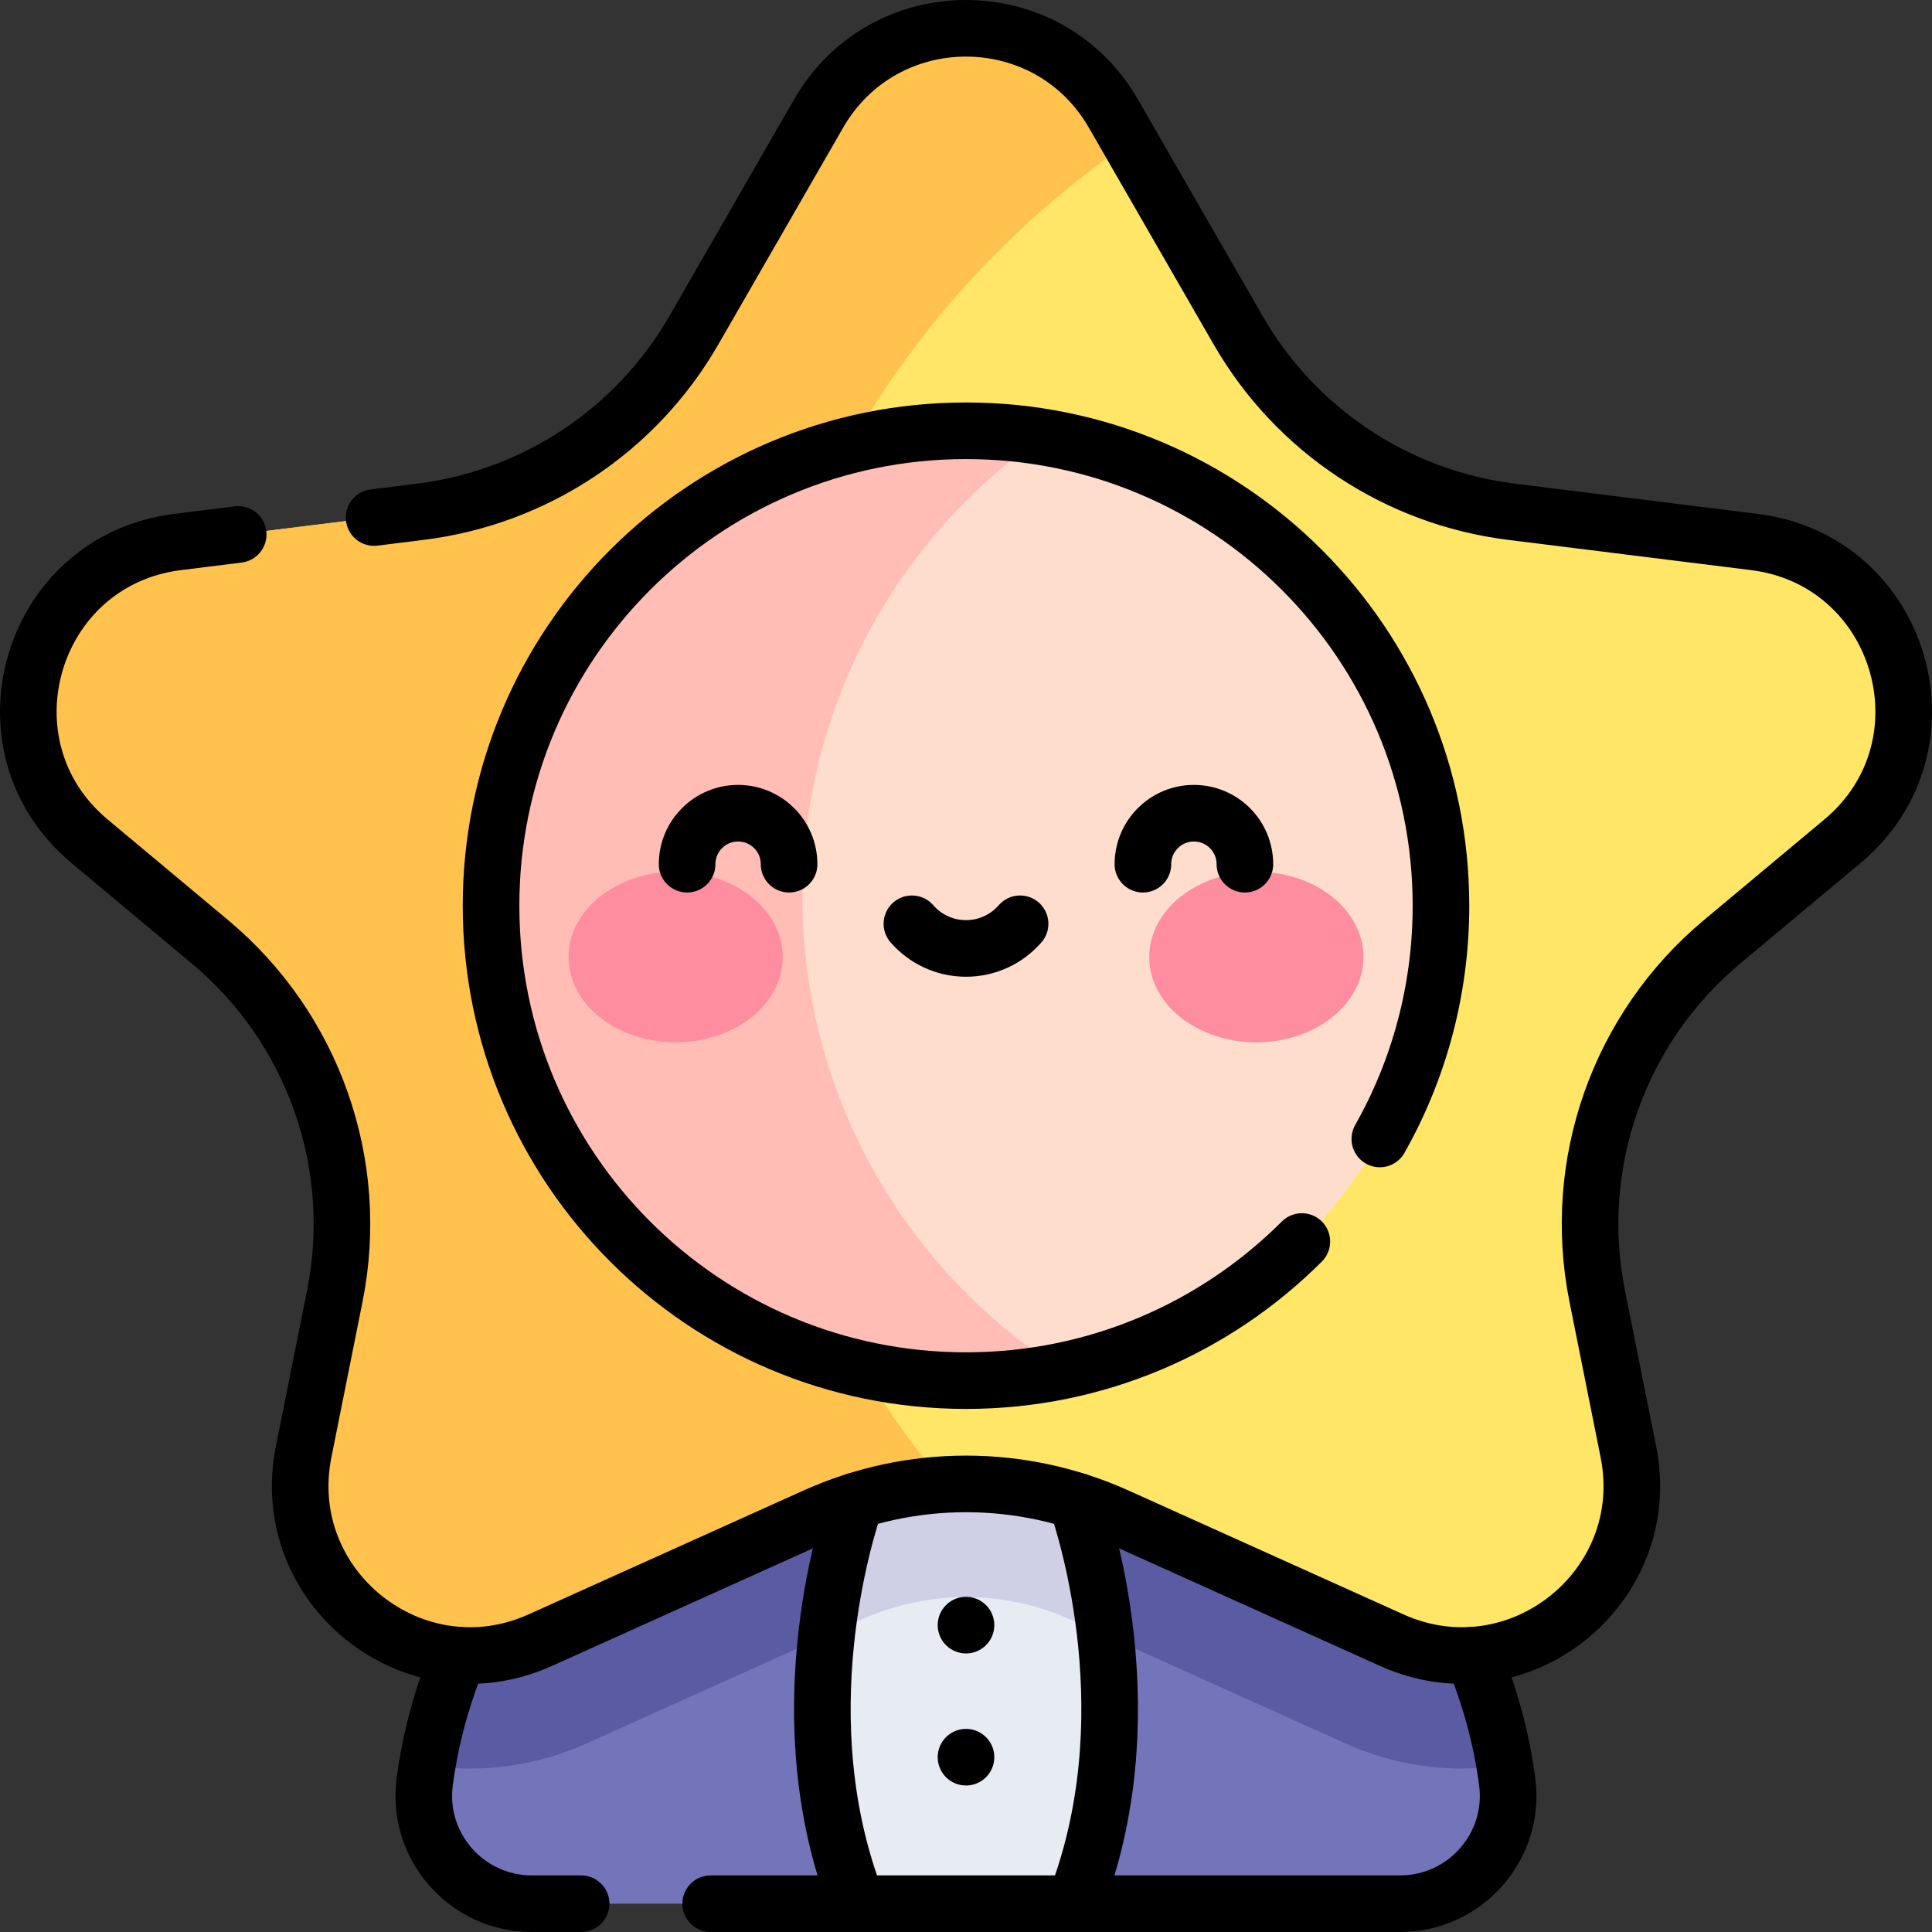
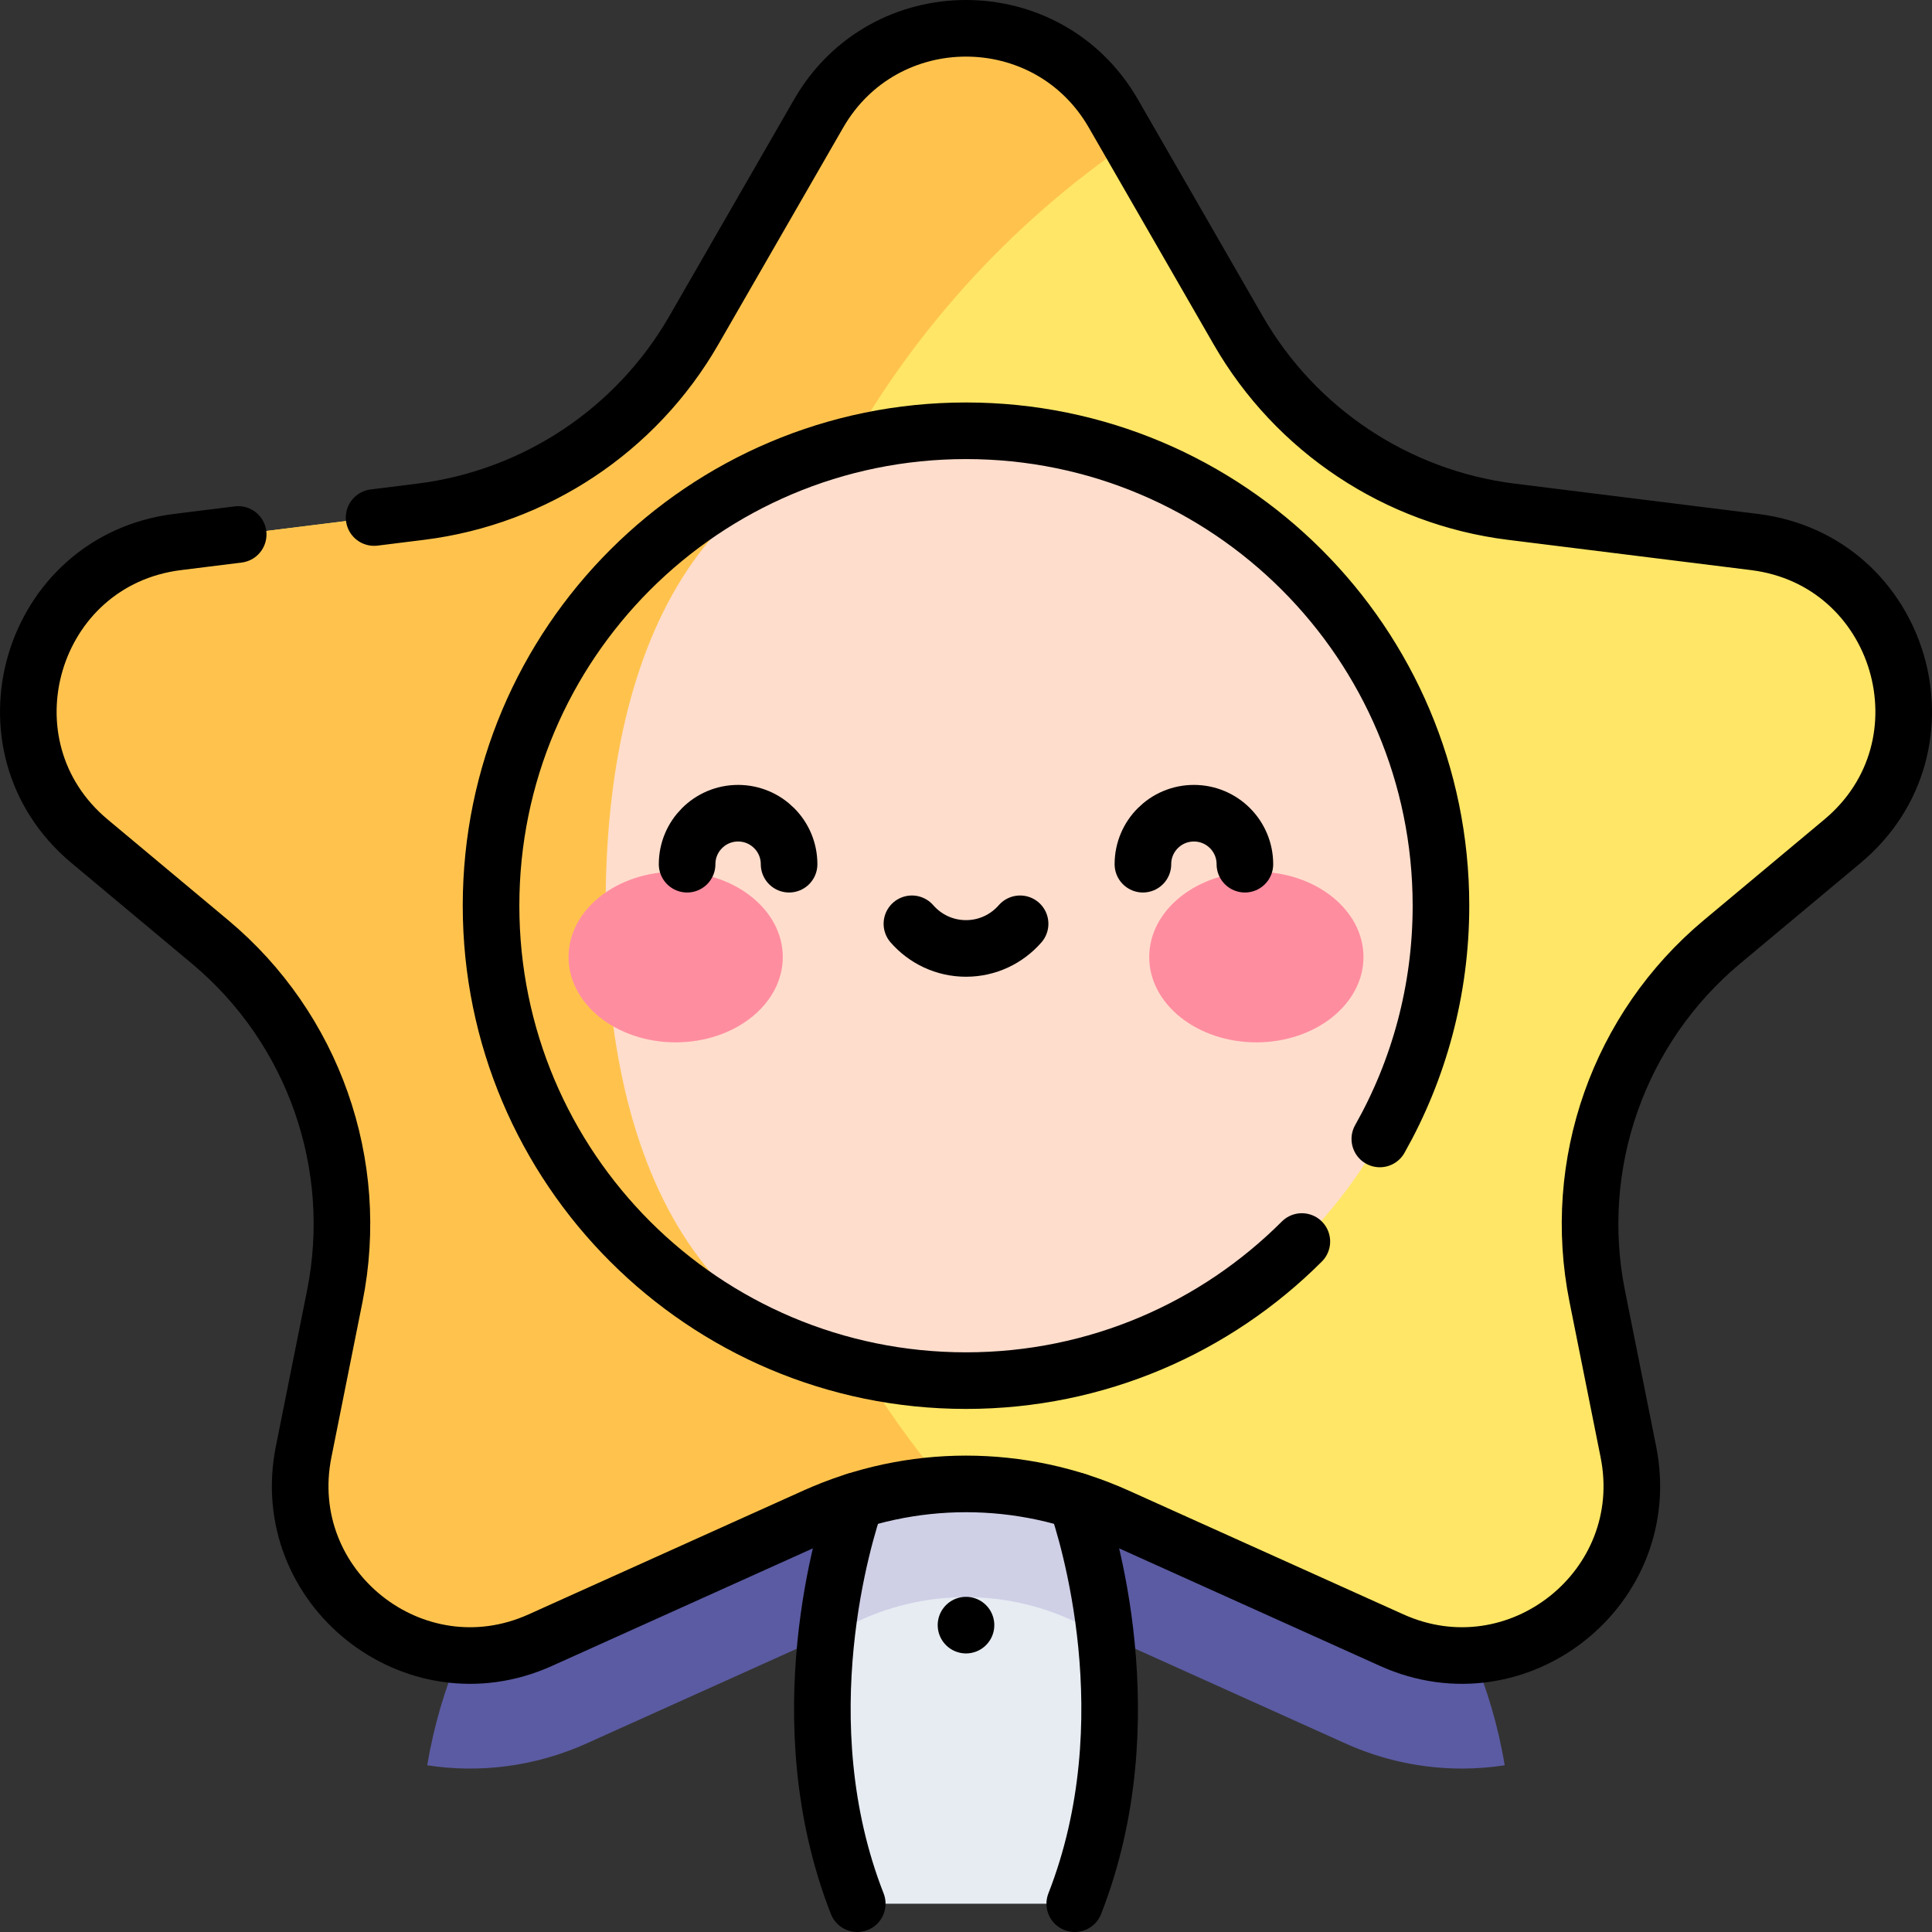
<svg xmlns="http://www.w3.org/2000/svg" version="1.1" id="Capa_1" x="0px" y="0px" viewBox="0 0 511.997 511.997" style="enable-background:new 0 0 511.997 511.997;" xml:space="preserve" width="512" height="512">
  <rect x="0" y="0" width="511.997" height="511.997" fill="#333333" stroke="none" />
  <g>
    <g>
-       <path style="fill:#7474BA;" d="M371.019,504.495h-86.2l-28.82-20l-28.82,20h-86.23c-17.28,0-30.67-15.2-28.39-32.34&#10;&#09;&#09;&#09;c0.2-1.46,0.41-2.91,0.66-4.34c1.76-10.55,4.71-20.28,8.43-29.18l134.35-145.97l134.31,145.97c3.75,8.91,6.7,18.63,8.45,29.18&#10;&#09;&#09;&#09;c0.25,1.43,0.46,2.88,0.66,4.34C401.699,489.295,388.299,504.495,371.019,504.495z" />
      <path style="fill:#5B5BA3;" d="M398.759,467.815c-3.75,0.58-7.54,0.87-11.34,0.87c-10.45,0-20.97-2.19-30.9-6.67l-72.82-32.81&#10;&#09;&#09;&#09;c-17.6-7.93-37.79-7.93-55.4,0l-72.82,32.81c-13.55,6.11-28.2,7.97-42.26,5.8c1.76-10.55,4.71-20.28,8.43-29.18l134.35-145.97&#10;&#09;&#09;&#09;l134.31,145.97C394.059,447.545,397.009,457.265,398.759,467.815z" />
      <path style="fill:#E6ECF2;" d="M284.819,504.495h-57.64c-9.94-25.39-10.38-51.15-8.13-71.12c2.05-18.29,6.36-31.74,7.71-35.63&#10;&#09;&#09;&#09;l29.23-30l29.25,30c1.35,3.89,5.66,17.34,7.71,35.63C295.199,453.345,294.759,479.105,284.819,504.495z" />
      <path style="fill:#CFCFE6;" d="M292.949,433.375l-9.25-4.17c-17.6-7.93-37.79-7.93-55.4,0l-9.25,4.17&#10;&#09;&#09;&#09;c2.05-18.29,6.36-31.74,7.71-35.63l29.23-30l29.25,30C286.589,401.635,290.899,415.085,292.949,433.375z" />
      <path style="fill:#FFE666;" d="M295.045,30.074l33.098,57.482c15.252,26.488,42.051,44.282,72.381,48.059l64.436,8.025&#10;&#09;&#09;&#09;c39.091,4.869,53.548,54.025,23.318,79.282l-31.943,26.688c-27.378,22.874-40.061,58.884-33.061,93.866l8.259,41.271&#10;&#09;&#09;&#09;c7.193,35.947-29.267,64.98-62.69,49.919l-72.822-32.815c-25.449-11.468-54.595-11.468-80.044,0l-72.822,32.815&#10;&#09;&#09;&#09;c-33.423,15.061-69.884-13.971-62.69-49.919l8.259-41.271c7-34.982-5.683-70.992-33.061-93.866l-31.943-26.688&#10;&#09;&#09;&#09;c-30.23-25.257-15.773-74.413,23.318-79.282l64.436-8.025c30.33-3.778,57.13-21.571,72.381-48.059l33.098-57.482&#10;&#09;&#09;&#09;C234.283-0.025,277.714-0.025,295.045,30.074z" />
      <path style="fill:#FFC34D;" d="M193.689,237.685c0,59.31,21.34,113.64,56.76,155.73c-11.78,0.67-23.47,3.49-34.47,8.44&#10;&#09;&#09;&#09;l-72.82,32.81c-33.43,15.06-69.89-13.97-62.69-49.92l8.25-41.27c7-34.98-5.68-70.99-33.06-93.86l-31.94-26.69&#10;&#09;&#09;&#09;c-30.23-25.26-15.77-74.42,23.32-79.28l64.43-8.03c30.33-3.78,57.13-21.57,72.39-48.06l33.09-57.48c17.33-30.1,60.77-30.1,78.1,0&#10;&#09;&#09;&#09;l4.37,7.59C235.589,81.235,193.689,154.565,193.689,237.685z" />
      <path style="fill:#FFDDCC;" d="M381.867,240.019c0,69.51-56.353,125.859-125.868,125.859s-95.5-56.349-95.5-125.859&#10;&#09;&#09;&#09;s25.985-125.859,95.5-125.859S381.867,170.509,381.867,240.019z" />
-       <path style="fill:#FFBDB6;" d="M281.689,363.245c-8.29,1.73-16.89,2.63-25.69,2.63c-69.51,0-125.87-56.35-125.87-125.86&#10;&#09;&#09;&#09;c0-69.51,56.36-125.86,125.87-125.86c6.88,0,13.63,0.55,20.21,1.62c-38.42,26.88-63.55,71.46-63.55,121.91&#10;&#09;&#09;&#09;C212.659,290.495,240.189,336.875,281.689,363.245z" />
      <g>
        <g>
          <g>
            <g>
              <ellipse style="fill:#FF8DA0;" cx="179.056" cy="253.622" rx="28.39" ry="22.609" />
            </g>
            <g>
              <ellipse style="fill:#FF8DA0;" cx="332.942" cy="253.622" rx="28.39" ry="22.609" />
            </g>
          </g>
        </g>
      </g>
    </g>
    <g>
      <g>
        <g>
          <g>
-             <path style="fill:none;stroke:#000000;stroke-width:15;stroke-linecap:round;stroke-linejoin:round;stroke-miterlimit:10;" d="&#10;&#09;&#09;&#09;&#09;&#09;&#09;M153.999,504.497h-13.05c-17.28,0-30.67-15.199-28.39-32.338c1.63-12.249,4.86-23.418,9.09-33.528" />
-             <path style="fill:none;stroke:#000000;stroke-width:15;stroke-linecap:round;stroke-linejoin:round;stroke-miterlimit:10;" d="&#10;&#09;&#09;&#09;&#09;&#09;&#09;M390.309,438.632c4.26,10.119,7.48,21.289,9.11,33.528c2.28,17.139-11.12,32.338-28.4,32.338H188.332" />
-           </g>
+             </g>
        </g>
      </g>
      <path style="fill:none;stroke:#000000;stroke-width:15;stroke-linecap:round;stroke-linejoin:round;stroke-miterlimit:10;" d="&#10;&#09;&#09;&#09;M99.142,137.151l12.331-1.536c30.33-3.778,57.13-21.571,72.381-48.059l33.098-57.482c17.331-30.098,60.762-30.098,78.093,0&#10;&#09;&#09;&#09;l33.098,57.482c15.252,26.488,42.051,44.282,72.381,48.059l64.436,8.025c39.091,4.869,53.548,54.025,23.318,79.282l-31.943,26.688&#10;&#09;&#09;&#09;c-27.378,22.874-40.061,58.884-33.061,93.866l8.259,41.271c7.193,35.947-29.267,64.98-62.69,49.919l-72.822-32.815&#10;&#09;&#09;&#09;c-25.449-11.468-54.595-11.468-80.044,0l-72.822,32.815c-33.423,15.061-69.884-13.971-62.69-49.919l8.259-41.271&#10;&#09;&#09;&#09;c7-34.982-5.683-70.992-33.061-93.866l-31.943-26.688c-30.23-25.257-15.773-74.413,23.318-79.282l16.083-2.003" />
      <path style="fill:none;stroke:#000000;stroke-width:15;stroke-linecap:round;stroke-linejoin:round;stroke-miterlimit:10;" d="&#10;&#09;&#09;&#09;M345.001,329.015c-22.778,22.776-54.245,36.863-89.002,36.863c-69.515,0-125.868-56.349-125.868-125.859&#10;&#09;&#09;&#09;s56.353-125.859,125.868-125.859s125.868,56.349,125.868,125.859c0,22.466-5.887,43.557-16.202,61.815" />
      <path style="fill:none;stroke:#000000;stroke-width:15;stroke-linecap:round;stroke-linejoin:round;stroke-miterlimit:10;" d="&#10;&#09;&#09;&#09;M227.179,504.497c-19.04-48.63-3.24-98.6-0.42-106.75" />
      <path style="fill:none;stroke:#000000;stroke-width:15;stroke-linecap:round;stroke-linejoin:round;stroke-miterlimit:10;" d="&#10;&#09;&#09;&#09;M285.239,397.747c2.82,8.15,18.62,58.12-0.42,106.75" />
      <line style="fill:none;stroke:#000000;stroke-width:15;stroke-linecap:round;stroke-linejoin:round;stroke-miterlimit:10;" x1="255.999" y1="430.672" x2="255.999" y2="430.672" />
-       <line style="fill:none;stroke:#000000;stroke-width:15;stroke-linecap:round;stroke-linejoin:round;stroke-miterlimit:10;" x1="255.999" y1="465.67" x2="255.999" y2="465.67" />
      <g>
        <path style="fill:none;stroke:#000000;stroke-width:15;stroke-linecap:round;stroke-linejoin:round;stroke-miterlimit:10;" d="&#10;&#09;&#09;&#09;&#09;M209.115,229.02c0-7.463-6.05-13.513-13.513-13.513c-7.463,0-13.513,6.05-13.513,13.513" />
        <path style="fill:none;stroke:#000000;stroke-width:15;stroke-linecap:round;stroke-linejoin:round;stroke-miterlimit:10;" d="&#10;&#09;&#09;&#09;&#09;M302.882,229.02c0-7.463,6.05-13.513,13.513-13.513c7.463,0,13.513,6.05,13.513,13.513" />
        <path style="fill:none;stroke:#000000;stroke-width:15;stroke-linecap:round;stroke-linejoin:round;stroke-miterlimit:10;" d="&#10;&#09;&#09;&#09;&#09;M241.665,244.814c3.485,3.999,8.613,6.53,14.334,6.53c5.721,0,10.849-2.531,14.334-6.53" />
      </g>
    </g>
  </g>
</svg>